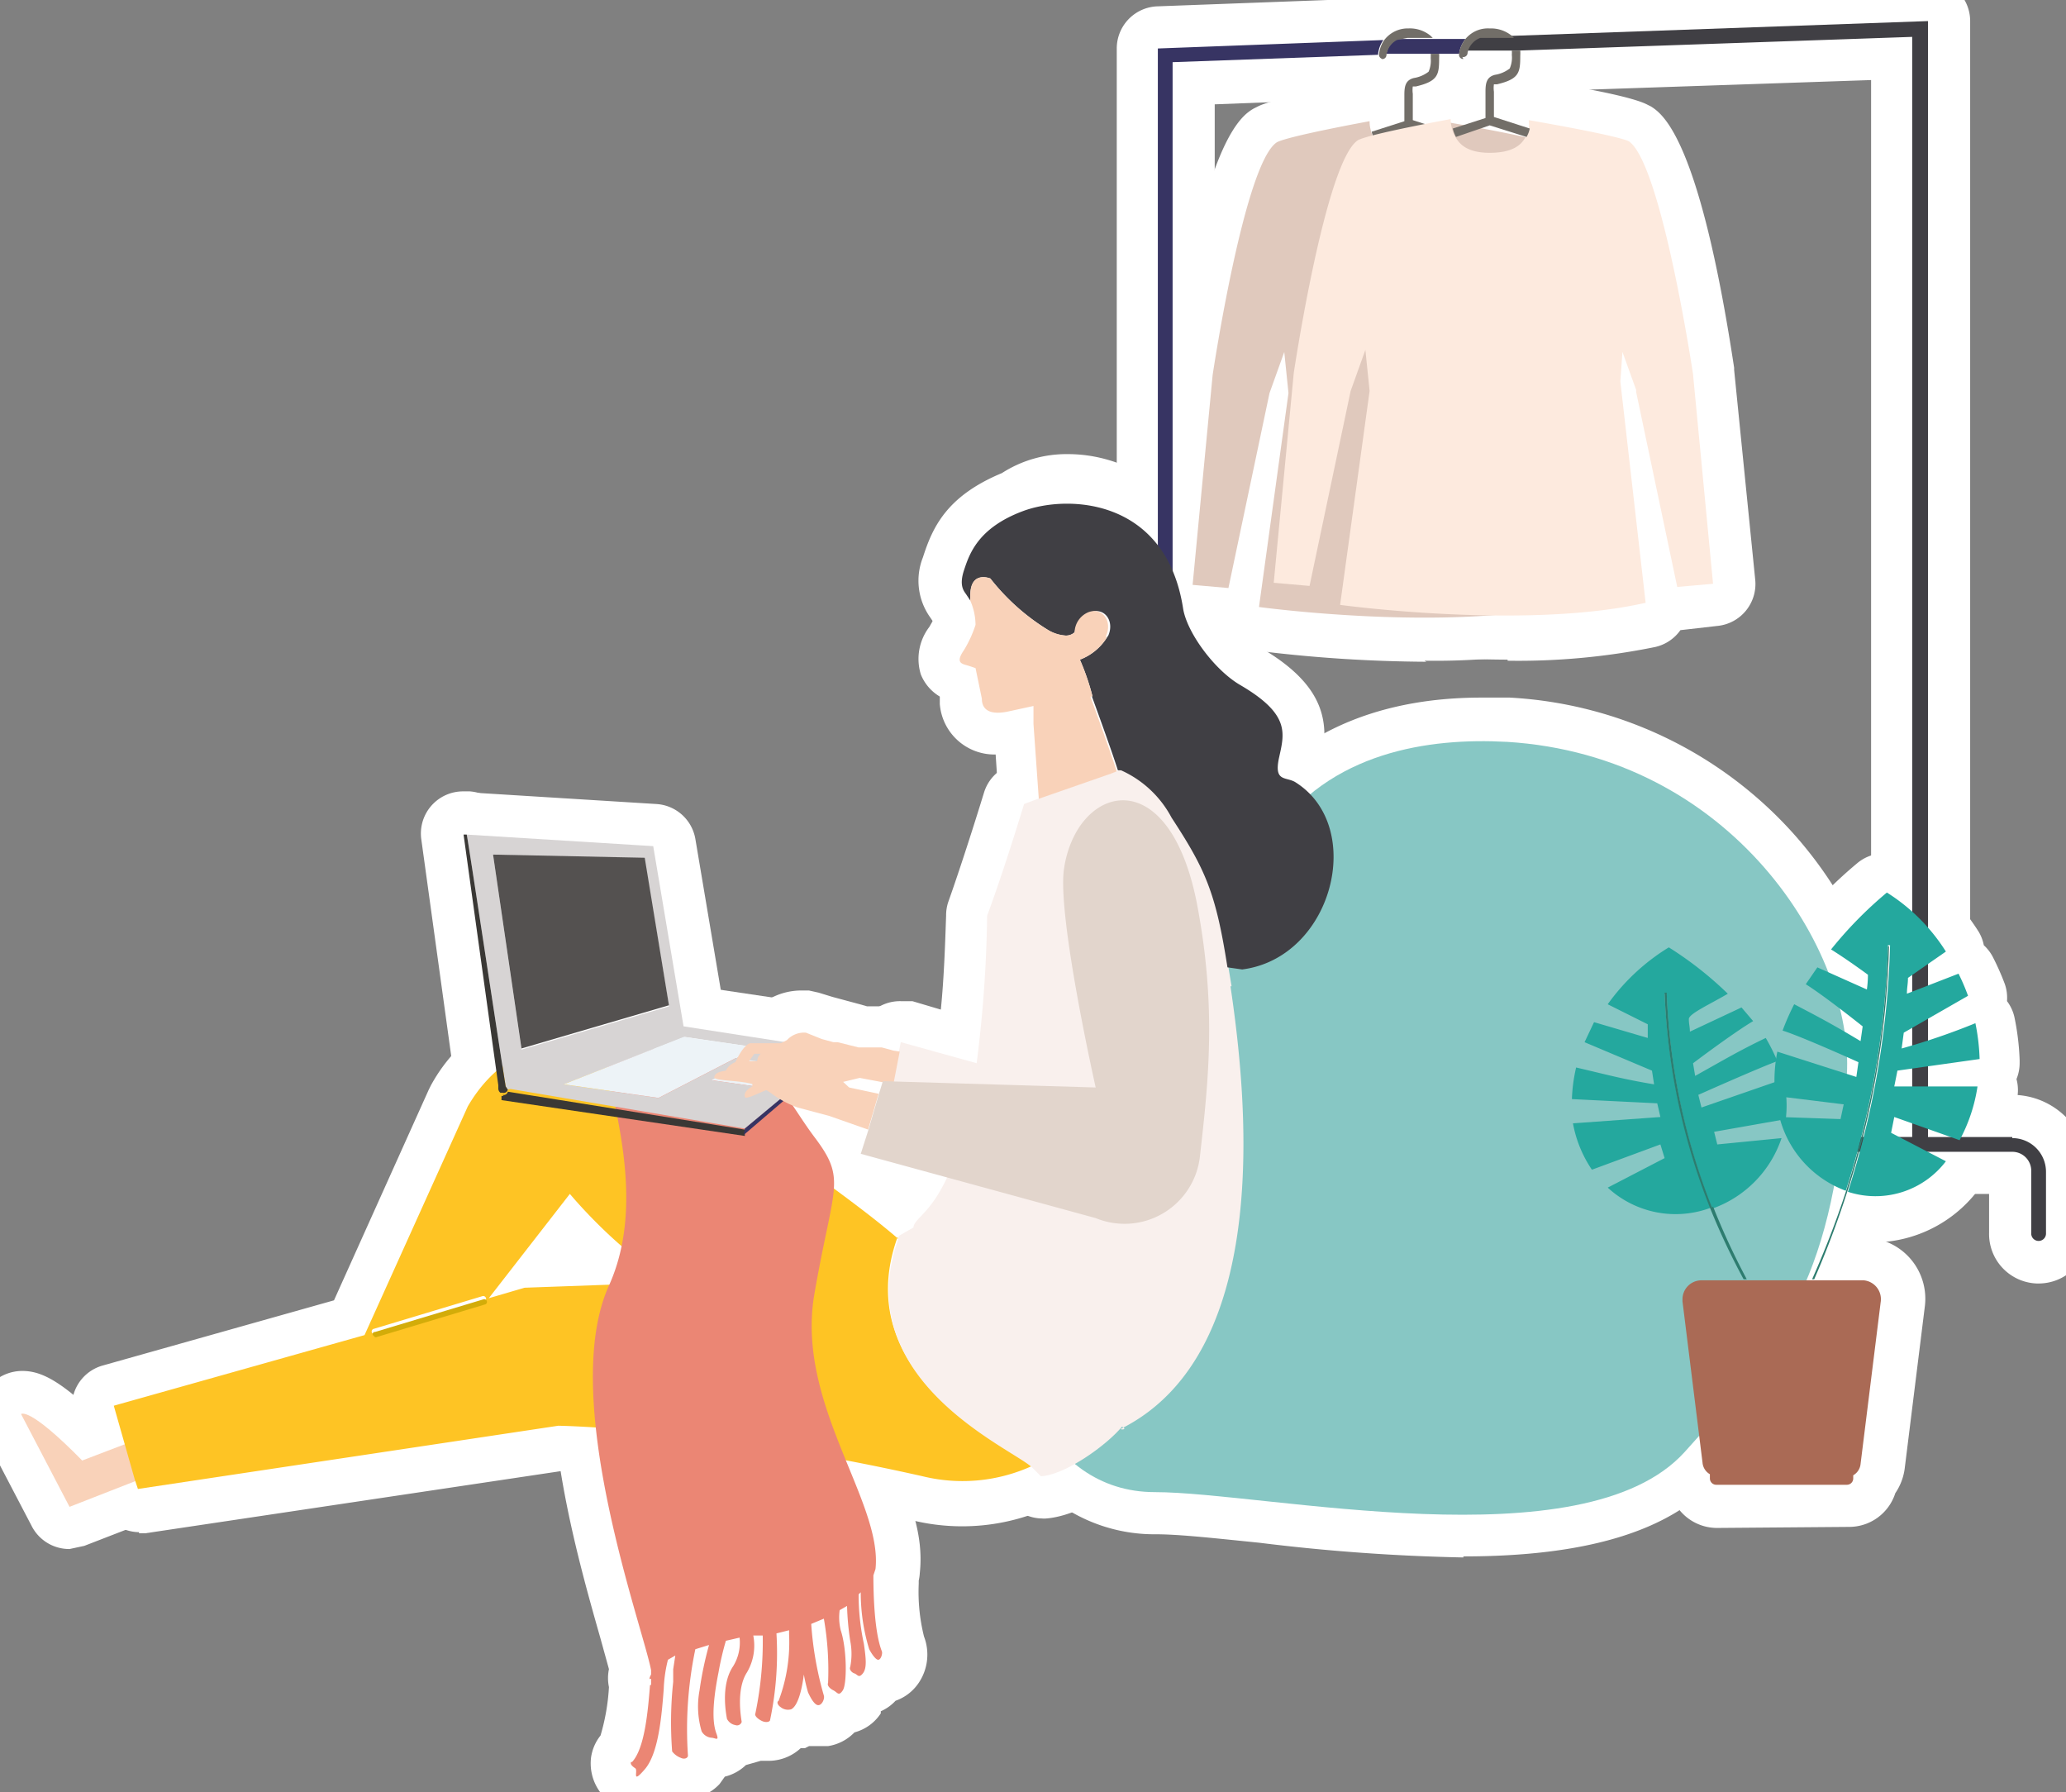
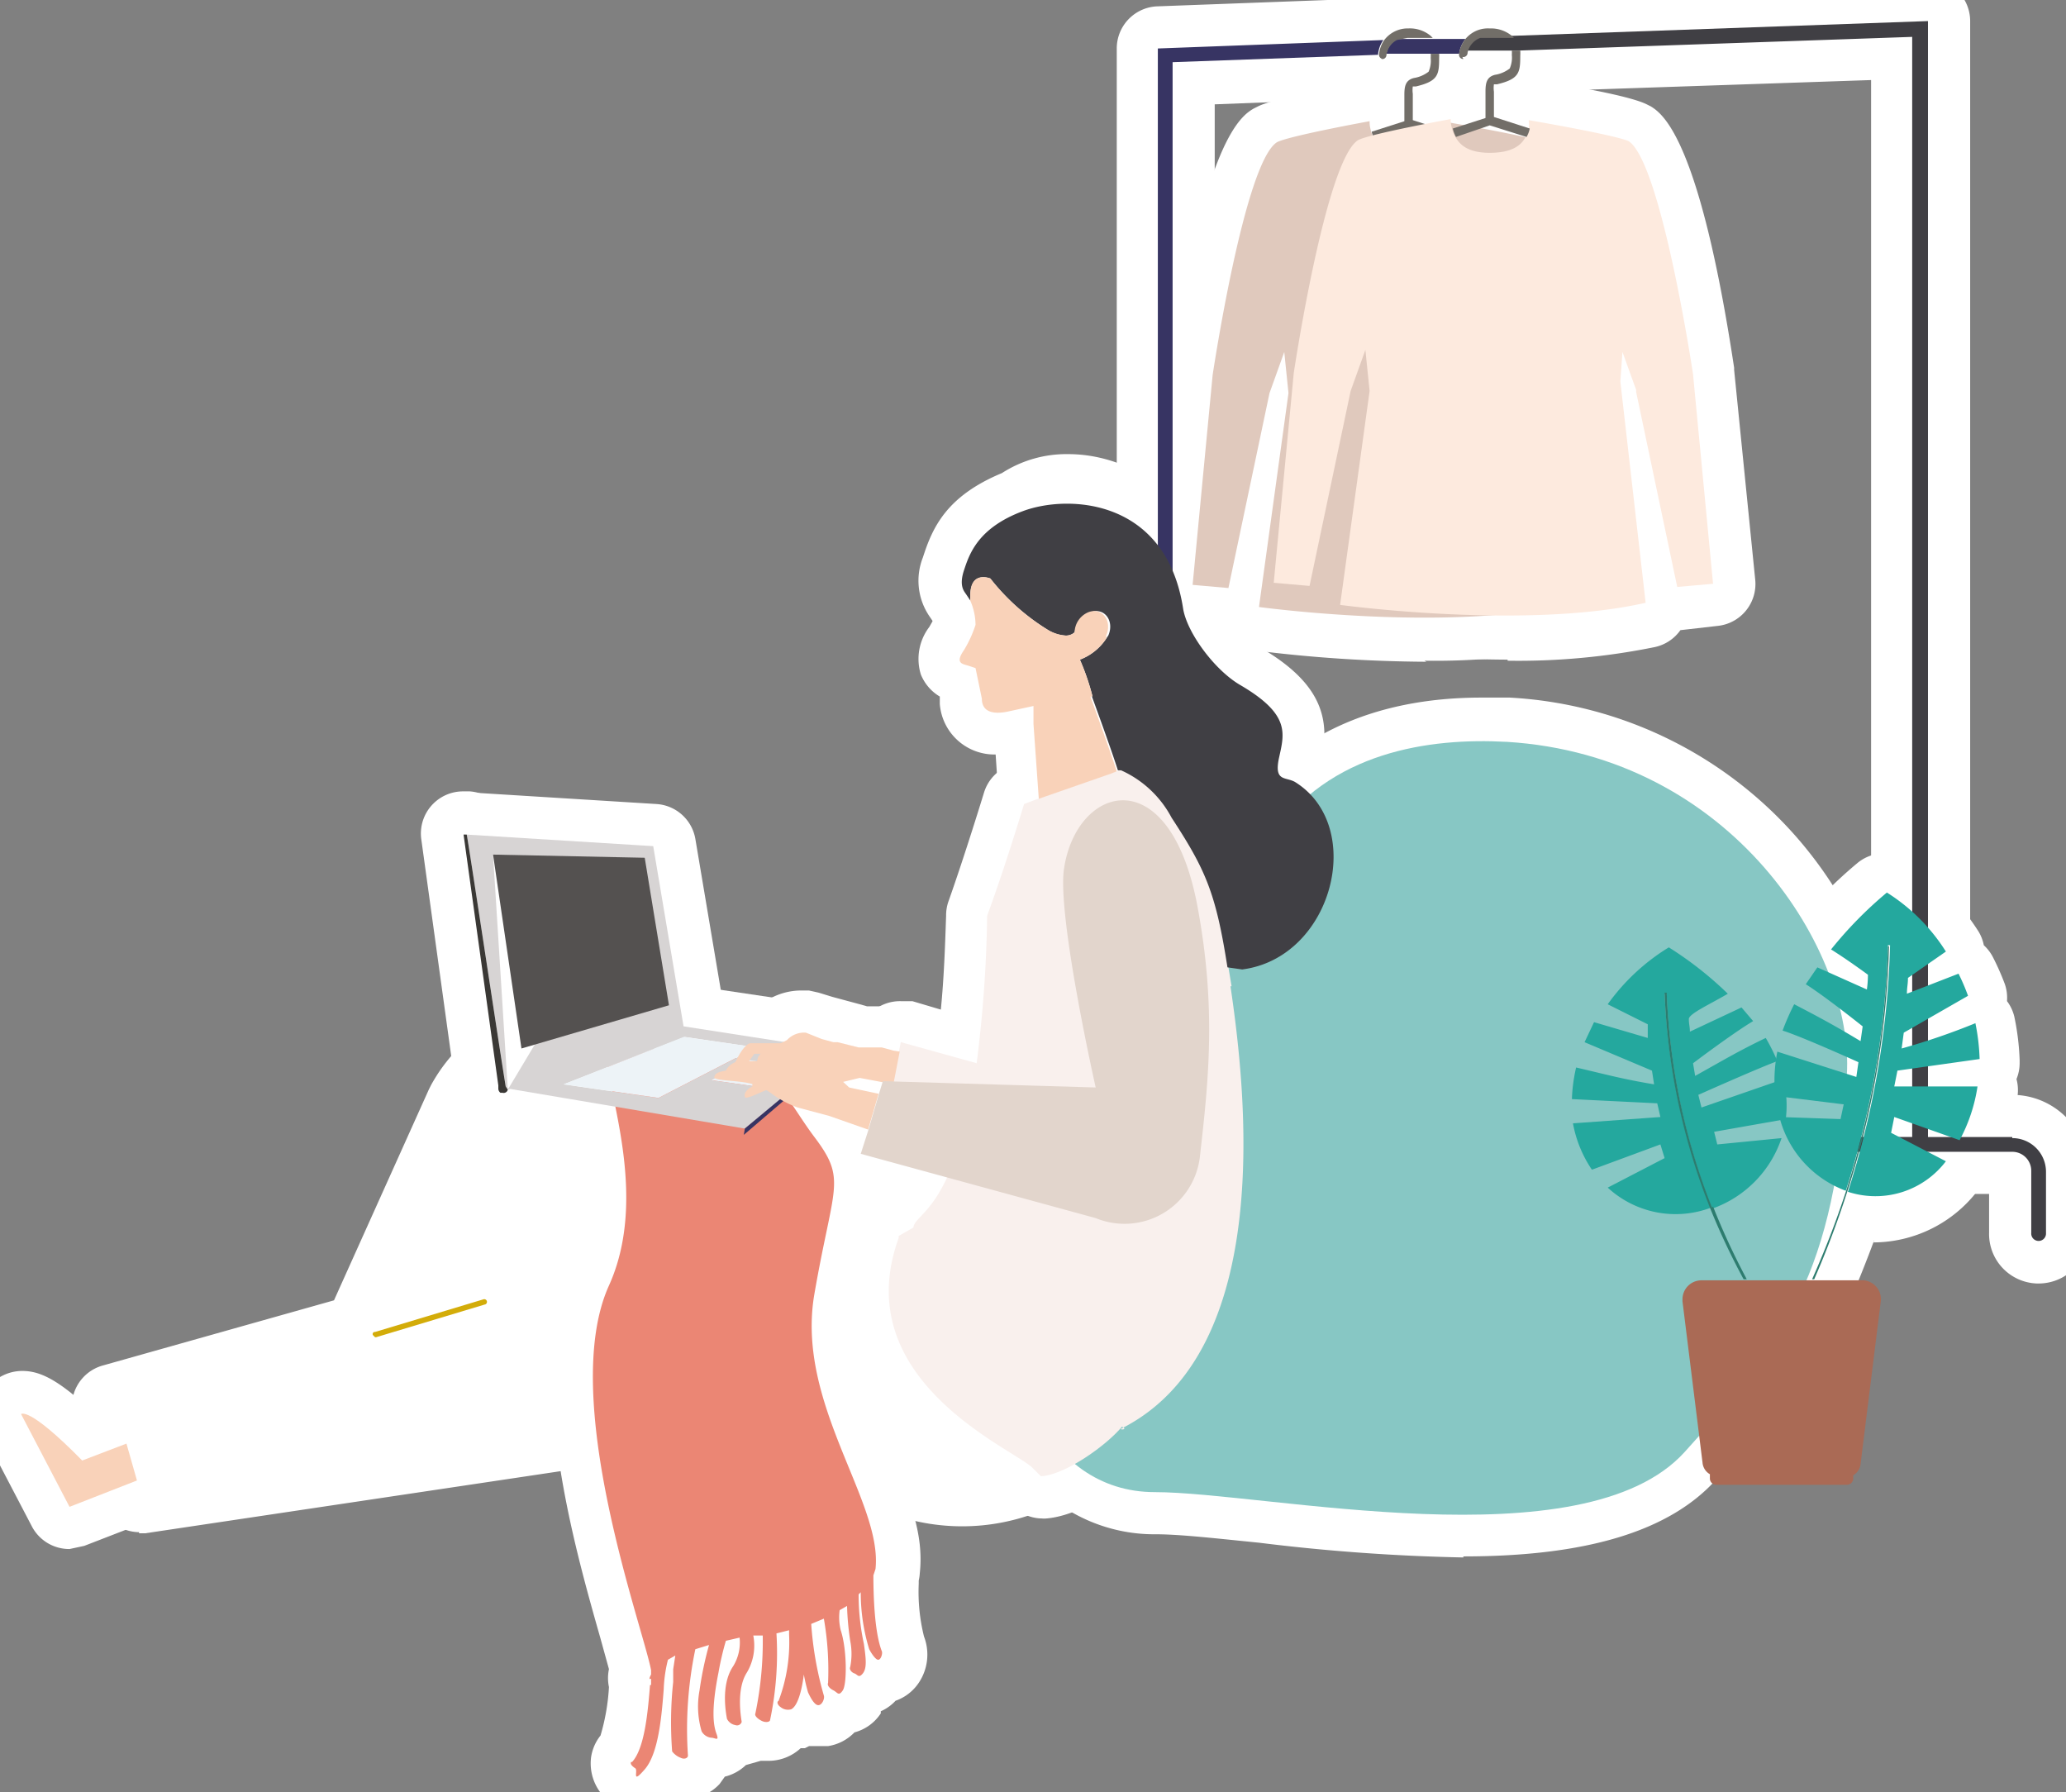
<svg xmlns="http://www.w3.org/2000/svg" width="216.583" height="187.834" viewBox="0 0 216.583 187.834">
  <rect x="0" y="0" width="216.583" height="187.834" fill="#808080" stroke="none" />
  <defs>
    <clipPath id="clip-path">
      <rect id="長方形_4283" data-name="長方形 4283" width="216.583" height="187.834" fill="none" />
    </clipPath>
  </defs>
  <g id="アートワーク_11" data-name="アートワーク 11" transform="translate(98.05 85.035)">
    <g id="グループ_10790" data-name="グループ 10790" transform="translate(-98.05 -85.035)" clip-path="url(#clip-path)">
      <path id="パス_15800" data-name="パス 15800" d="M101.581,124.824a5.191,5.191,0,0,1-5.08-4.86v-6.737a7.731,7.731,0,0,1,7.4-7.952h3.092V5.1A4.418,4.418,0,0,1,111.3.684L135.046-.2a4.418,4.418,0,0,1,3.645,6.848,4.418,4.418,0,0,1-4.2,3.645l-17.229.663v94.32h3.2a7.731,7.731,0,0,1,7.4,7.952v6.848a5.08,5.08,0,0,1-4.749,4.749h-.442a5.191,5.191,0,0,1-5.08-4.749q0-.166,0-.331v-4.2H106.772v4.418a5.08,5.08,0,0,1-4.86,4.86h-.221" transform="translate(10.079 -0.021)" fill="#fff" />
      <path id="パス_15801" data-name="パス 15801" d="M199.354,134.731a5.191,5.191,0,0,1-4.97-5.3v-4.086H180.8v4.086a5.191,5.191,0,1,1-10.382,0v-6.516a7.952,7.952,0,0,1,7.952-7.952h3.645V8.6l-42.3,1.436a4.418,4.418,0,0,1-4.307-5.191,6.516,6.516,0,0,1,3.976-4.86l1.436-.331L187.978-2A4.418,4.418,0,0,1,192.4,2.418V114.962h4.418a7.952,7.952,0,0,1,7.952,7.952v6.848a5.191,5.191,0,0,1-5.191,4.97h-.221" transform="translate(14.136 -0.209)" fill="#fff" />
      <path id="パス_15802" data-name="パス 15802" d="M132.023,10.2a4.418,4.418,0,0,1-4.418-5.08,6.516,6.516,0,0,1,3.534-4.86,4.418,4.418,0,0,1,1.767-.442L140.2-.4a4.418,4.418,0,0,1,3.645,6.848,4.418,4.418,0,0,1-4.086,3.534l-7.731.221" transform="translate(13.323 -0.042)" fill="#fff" />
      <path id="パス_15803" data-name="パス 15803" d="M138.357,18.871l-1.325-.221-2.54-.773-2.209.773-1.436.221a4.418,4.418,0,0,1-3.866-2.319,7.731,7.731,0,0,1-.773-2.1,4.418,4.418,0,0,1,2.982-5.08h.442A5.522,5.522,0,0,1,132.5,4.4a4.418,4.418,0,0,1,4.086-3.2h1.1a4.418,4.418,0,0,1,4.418,3.976q.022.442,0,.884a8.173,8.173,0,0,1-.884,4.086,4.418,4.418,0,0,1,1.878,4.307,7.178,7.178,0,0,1-.773,2.209,4.418,4.418,0,0,1-3.976,2.43" transform="translate(13.174 0.125)" fill="#fff" />
      <path id="パス_15804" data-name="パス 15804" d="M131.67,10.739h-.552a4.86,4.86,0,0,1-4.418-4.86V5.327a7.621,7.621,0,0,1,1.436-3.645A7.621,7.621,0,0,1,134.1-1.3h.331a7.842,7.842,0,0,1,5.08,1.878l.221.221.663.663a4.418,4.418,0,0,1-3.2,7.179h-1.436a4.86,4.86,0,0,1-4.086,2.1" transform="translate(13.234 -0.136)" fill="#fff" />
      <path id="パス_15805" data-name="パス 15805" d="M138.139,68.555a148.765,148.765,0,0,1-18.223-1.215,4.418,4.418,0,0,1-2.872-1.657l-.221-.331-3.645-.331a4.418,4.418,0,0,1-3.976-4.86l2.1-21.979v-.221c3.534-24.077,7.4-26.617,8.725-27.39l.442-.221c.442-.221,1.878-.884,10.934-2.54h.773a4.418,4.418,0,0,1,4.086,2.651A4.418,4.418,0,0,1,140.348,7.7h.663c6.406.994,10.382,1.878,11.707,2.54l.442.221c1.215.773,5.08,3.313,8.725,27.39v.221l2.1,21.979a4.418,4.418,0,0,1-3.976,4.86l-3.755.331h-.221a4.418,4.418,0,0,1-2.651,1.767,71.679,71.679,0,0,1-15.462,1.436" transform="translate(11.404 0.804)" fill="#fff" />
      <path id="パス_15806" data-name="パス 15806" d="M145.839,68.345a148.767,148.767,0,0,1-18.223-1.215,4.418,4.418,0,0,1-2.872-1.657l-.221-.331-3.645-.331a4.418,4.418,0,0,1-3.976-4.86L119,37.972v-.221c3.534-24.077,7.4-26.617,8.725-27.39l.442-.221c.442-.221,1.878-.884,10.934-2.54h.773a4.418,4.418,0,0,1,4.086,2.651A4.418,4.418,0,0,1,148.048,7.6h.663c6.406.994,10.382,1.878,11.707,2.54l.442.221c1.215.773,5.08,3.313,8.725,27.39v.221l2.209,21.979a4.418,4.418,0,0,1-3.976,4.86l-3.866.442A4.418,4.418,0,0,1,161.3,67.02a71.789,71.789,0,0,1-15.462,1.436" transform="translate(12.208 0.794)" fill="#fff" />
      <path id="パス_15807" data-name="パス 15807" d="M146.057,18.692l-1.325-.221-2.54-.773-2.209.773-1.436.221a4.418,4.418,0,0,1-3.866-2.319,7.621,7.621,0,0,1-.773-2.1,4.418,4.418,0,0,1,2.982-5.08h.442a5.522,5.522,0,0,1,2.872-4.97A4.418,4.418,0,0,1,144.18.8h1.1A4.418,4.418,0,0,1,149.7,4.666a8.842,8.842,0,0,1,.11.994,8.063,8.063,0,0,1-.884,4.086,4.418,4.418,0,0,1,1.878,4.307,7.179,7.179,0,0,1-.773,2.209,4.418,4.418,0,0,1-3.976,2.43" transform="translate(13.978 0.084)" fill="#fff" />
-       <path id="パス_15808" data-name="パス 15808" d="M139.361,10.528h-.552A4.86,4.86,0,0,1,134.5,5.337V5.116A7.51,7.51,0,0,1,141.9-1.4h.331A7.842,7.842,0,0,1,147.2.257h.221l.552.552a4.418,4.418,0,0,1-3.2,7.289h-1.325a4.86,4.86,0,0,1-4.086,2.209" transform="translate(14.048 -0.146)" fill="#fff" />
      <path id="パス_15809" data-name="パス 15809" d="M143.811,156.323a206.2,206.2,0,0,1-21.426-1.546c-4.418-.442-8.283-.884-10.824-.884a17.34,17.34,0,0,1-13.7-6.516c-5.08-6.185-7.179-16.235-5.3-26.176s8.173-14.468,13.143-17.34c2.319-1.325,4.2-2.43,5.522-4.2a24.967,24.967,0,0,0,3.313-8.063,37.551,37.551,0,0,1,5.522-13.364C125.366,70.4,134.2,66.2,145.688,66.2h2.982A43.074,43.074,0,0,1,178.6,80.668c6.627,7.51,10.382,17.119,9.94,25.182-1.436,22.641-7.51,30.483-18.223,42.3-4.86,5.412-13.585,8.063-26.507,8.063Z" transform="translate(9.598 6.915)" fill="#fff" />
      <path id="パス_15810" data-name="パス 15810" d="M160.352,122.809a14.8,14.8,0,0,1-10.161-3.976,4.418,4.418,0,0,1-.994-1.436,4.418,4.418,0,0,1-1.215-1.215,17.008,17.008,0,0,1-2.651-6.627,4.418,4.418,0,0,1,0-1.767,4.418,4.418,0,0,1-.331-1.546s0-.221,0-.331a21.647,21.647,0,0,1,.663-4.2,4.418,4.418,0,0,1,.663-1.546,4.418,4.418,0,0,1,.331-1.657,23.969,23.969,0,0,1,1.215-2.54,4.418,4.418,0,0,1,.994-1.215,4.418,4.418,0,0,1,.663-1.325,26.286,26.286,0,0,1,7.731-7.068,4.418,4.418,0,0,1,4.639,0,41.859,41.859,0,0,1,6.848,5.522l.773.994.994.773,1.436,1.767a4.418,4.418,0,0,1,.663,1.215l.884.994a24.082,24.082,0,0,1,1.546,2.872v.221a4.418,4.418,0,0,1,.331,1.215,4.417,4.417,0,0,1,.552,1.325,16.016,16.016,0,0,1,.331,5.633,4.418,4.418,0,0,1-.331,1.325,4.417,4.417,0,0,1-.221,1.546,16.125,16.125,0,0,1-10.051,10.051h-.11a14.8,14.8,0,0,1-5.3.994" transform="translate(15.146 8.952)" fill="#fff" />
      <path id="パス_15811" data-name="パス 15811" d="M179.322,121.536a13.7,13.7,0,0,1-4.2-.663h-.442a15.573,15.573,0,0,1-9.719-10.713,4.418,4.418,0,0,1-.11-1.436,4.418,4.418,0,0,1-.442-1.436,19.881,19.881,0,0,1,.221-5.964,4.418,4.418,0,0,1,.552-1.325,4.417,4.417,0,0,1,.221-1.325v-.331a29.372,29.372,0,0,1,1.325-3.2,4.418,4.418,0,0,1,.884-1.1,4.417,4.417,0,0,1,.552-1.325l1.325-1.988.884-.994a4.418,4.418,0,0,1,.663-1.1A46.5,46.5,0,0,1,177.555,82a4.418,4.418,0,0,1,5.191-.331,24.408,24.408,0,0,1,7.51,7.51,4.418,4.418,0,0,1,.552,1.436,4.418,4.418,0,0,1,.994,1.325,26.292,26.292,0,0,1,1.215,2.761,4.418,4.418,0,0,1,.221,1.767,4.418,4.418,0,0,1,.773,1.657,26.507,26.507,0,0,1,.552,4.528v.331a4.418,4.418,0,0,1-.331,1.657,4.418,4.418,0,0,1,.11,1.767,21.426,21.426,0,0,1-2.319,7.179,4.418,4.418,0,0,1-1.1,1.325,4.418,4.418,0,0,1-.773,1.436,13.806,13.806,0,0,1-10.934,5.412" transform="translate(17.16 8.458)" fill="#fff" />
      <path id="パス_15812" data-name="パス 15812" d="M172.321,129.636a4.418,4.418,0,0,1-4.086-6.185,92.89,92.89,0,0,0,3.313-8.725,87.473,87.473,0,0,0,4.2-24.408,4.528,4.528,0,0,1,4.307-4.418h.663a4.528,4.528,0,0,1,4.086,4.639,96.639,96.639,0,0,1-4.639,27.059c-1.1,3.2-2.319,6.406-3.645,9.5a4.418,4.418,0,0,1-4.086,2.651Z" transform="translate(17.534 8.972)" fill="#fff" />
      <path id="パス_15813" data-name="パス 15813" d="M166.7,129.187a4.418,4.418,0,0,1-3.866-2.319,78.97,78.97,0,0,1-3.755-7.952A72.453,72.453,0,0,1,154,94.839c0-.11,0-.11,0-.221a4.528,4.528,0,0,1,4.086-4.418h.442a4.528,4.528,0,0,1,4.528,4.418,63.4,63.4,0,0,0,4.418,20.985,69.7,69.7,0,0,0,3.313,7.179,4.418,4.418,0,0,1-3.866,6.516Z" transform="translate(16.086 9.422)" fill="#fff" />
-       <path id="パス_15814" data-name="パス 15814" d="M163.758,147.872a5.08,5.08,0,0,1-4.86-3.534,5.964,5.964,0,0,1-.994-2.651l-2.1-16.9a6.406,6.406,0,0,1,6.406-7.289h17.782a6.406,6.406,0,0,1,5.522,7.179l-2.1,16.9a5.964,5.964,0,0,1-.994,2.651,5.081,5.081,0,0,1-4.86,3.534Z" transform="translate(16.268 12.273)" fill="#fff" />
      <path id="パス_15815" data-name="パス 15815" d="M7.5,148.765a4.418,4.418,0,0,1-3.976-2.43l-5.08-9.719a4.418,4.418,0,0,1,.663-4.97A4.639,4.639,0,0,1,2.532,130.1c1.767,0,3.645.773,7.289,4.2l1.878-.663,1.546-.331a4.418,4.418,0,0,1,4.2,3.2l1.1,3.866a4.418,4.418,0,0,1-2.651,5.412l-6.848,2.651-1.546.331" transform="translate(-0.213 13.589)" fill="#fff" />
      <path id="パス_15816" data-name="パス 15816" d="M13.866,150.685a4.418,4.418,0,0,1-4.2-3.2l-2.651-8.725A4.418,4.418,0,0,1,10,133.235l24.3-6.848,9.94-22.089.221-.442A17.34,17.34,0,0,1,59.7,94.8,19.328,19.328,0,0,1,70.3,98c8.946,5.964,20.764,14.027,26.065,18.665a4.418,4.418,0,0,1,1.215,4.86c-2.651,7.4,2.1,12.259,10.161,17.229a16.9,16.9,0,0,1,2.872,2.1,4.418,4.418,0,0,1-1.215,7.179,21.979,21.979,0,0,1-14.358,1.436,202.778,202.778,0,0,0-36.889-5.191L14.528,150.8h-.663" transform="translate(0.713 9.902)" fill="#fff" />
      <path id="パス_15817" data-name="パス 15817" d="M36.177,132.124a4.639,4.639,0,0,1-1.325-9.167l11.376-3.534,1.325-.221a4.639,4.639,0,0,1,1.325,9.167L37.612,131.9l-1.325.221h-.11" transform="translate(3.252 12.449)" fill="#fff" />
      <path id="パス_15818" data-name="パス 15818" d="M100.86,151.934a4.418,4.418,0,0,1-3.092-1.325l-.773-.773-1.436-.994c-5.3-3.313-19.328-12.039-13.806-27.611a4.418,4.418,0,0,1,2.1-2.651l.442-.221.884-1.1.884-1.1-3.866-2.319a4.418,4.418,0,0,1-1.988-4.528l1.436-8.063a4.418,4.418,0,0,1,4.418-3.534h1.215l2.982.884c.331-3.313.442-6.627.552-9.83a4.418,4.418,0,0,1,.221-1.436c1.767-4.97,3.755-11.486,3.755-11.486a4.418,4.418,0,0,1,2.761-2.872l10.271-3.645,1.546-.221a4.418,4.418,0,0,1,1.767.331,15.573,15.573,0,0,1,7.289,6.737c3.755,5.743,5.08,8.836,6.516,17.229l.331,2.1c2.651,18.113,2.651,41.307-12.48,50.253a4.528,4.528,0,0,1-1.546.994c-2.43,2.209-6.627,4.97-10.051,5.191h-.221" transform="translate(8.37 7.218)" fill="#fff" />
      <path id="パス_15819" data-name="パス 15819" d="M121.109,101.526a9.829,9.829,0,0,1-2.54-.331,4.418,4.418,0,0,1-3.2-3.534c-1.215-7.179-1.988-9.057-5.191-14.027l-.221-.331a6.737,6.737,0,0,0-2.319-2.54l-1.325-.442a4.418,4.418,0,0,1-2.209-2.54l-2.761-7.289a4.418,4.418,0,0,1-.442-1.436,20.537,20.537,0,0,0-.773-2.319l-.331-.663L98.247,65.3a26.948,26.948,0,0,1-3.866-2.872,4.418,4.418,0,0,1-5.3-1.215l-.663-.994a6.627,6.627,0,0,1-.773-6.3c.994-3.092,2.43-6.406,8.283-8.836a12.48,12.48,0,0,1,6.958-1.988c6.737,0,14.689,4.86,16.346,15.462a10.492,10.492,0,0,0,3.866,4.86c5.854,3.424,7.068,6.848,6.516,10.713,4.418,3.092,6.406,8.836,5.08,14.8s-6.627,11.818-13.033,12.591h-.773" transform="translate(9.106 4.502)" fill="#fff" />
      <path id="パス_15820" data-name="パス 15820" d="M100.014,82.829A4.418,4.418,0,0,1,95.6,78.743l-.331-4.97a5.743,5.743,0,0,1-5.854-5.3V67.7a4.749,4.749,0,0,1-1.988-2.319,5.522,5.522,0,0,1,.884-4.97l.442-.773v-.221l-.221-.552A6.3,6.3,0,0,1,88.2,57.1h0a5.854,5.854,0,0,1,5.854-6.3,6.627,6.627,0,0,1,2.319.442,4.418,4.418,0,0,1,1.878,1.325,18.334,18.334,0,0,0,3.534,3.424,6.185,6.185,0,0,1,1.767-1.215,6.075,6.075,0,0,1,2.43-.552,5.743,5.743,0,0,1,4.86,2.54,6.406,6.406,0,0,1,.442,6.074v.331l-.442.663h-.11l-1.215,1.546.221.884c.442,1.1,1.988,5.522,2.761,7.731a4.418,4.418,0,0,1-2.651,5.522l-8.063,2.872-1.436.221" transform="translate(9.106 5.306)" fill="#fff" />
      <path id="パス_15821" data-name="パス 15821" d="M62.006,180.174a5.743,5.743,0,0,1-2.872-.773,5.08,5.08,0,0,1-2.651-5.08A4.749,4.749,0,0,1,57.478,172a22.2,22.2,0,0,0,.884-5.08,4.528,4.528,0,0,1,0-1.878l-.884-3.2c-2.761-9.719-7.952-27.832-2.982-38.766,2.872-6.406,1.215-13.364.221-17.892s-1.436-6.185.331-8.5A5.08,5.08,0,0,1,59.134,94.8h.994a39.87,39.87,0,0,1,7.4,1.988l2.982-.331c6.3,0,9.388,4.528,11.6,7.952l1.546,2.209c3.755,4.86,3.313,7.51,2.1,13.474-.331,1.657-.773,3.755-1.215,6.406-.884,5.412,1.215,10.713,3.313,15.794s3.534,8.615,3.092,12.7a4.528,4.528,0,0,1-.11.773v.331a19.328,19.328,0,0,0,.552,5.522,5.3,5.3,0,0,1-.552,4.86,4.86,4.86,0,0,1-2.43,1.878,4.638,4.638,0,0,1-1.546,1.1v.221A4.749,4.749,0,0,1,84.1,171.67a4.86,4.86,0,0,1-2.761,1.436H79.346l-.442.221h-.442a4.97,4.97,0,0,1-3.424,1.325h-.773l-1.546.442a4.86,4.86,0,0,1-2.209,1.215l-.552.773a4.86,4.86,0,0,1-3.645,1.546H65.54a4.86,4.86,0,0,1-3.424,1.325" transform="translate(5.476 9.902)" fill="#fff" />
      <path id="パス_15822" data-name="パス 15822" d="M49.015,110.763a4.86,4.86,0,0,1-4.528-4.086l-.221-1.546c-2.872-18.886-3.645-23.746-3.755-24.519A4.418,4.418,0,0,1,44.818,75.2h.221l19.549,1.215a4.418,4.418,0,0,1,4.086,3.645l3.2,19a4.418,4.418,0,0,1-2.872,4.86l-18.444,6.516-1.436.221m5.08-14.247,6.848-1.988-1.325-7.731-6.958-.331Z" transform="translate(4.22 7.855)" fill="#fff" />
      <path id="パス_15823" data-name="パス 15823" d="M73.469,112.938h-.663l-24.85-3.976a4.528,4.528,0,0,1-.773-8.725l18.444-6.516,1.436-.221h.663l16.346,2.43a4.418,4.418,0,0,1,2.209,7.731l-9.94,8.173a4.418,4.418,0,0,1-2.761.994" transform="translate(4.615 9.766)" fill="#fff" />
      <path id="パス_15824" data-name="パス 15824" d="M73.431,112.985h-.663L47.256,109.23a4.418,4.418,0,0,1-3.755-4.086v-.663a4.418,4.418,0,0,1,2.209-4.086l.663-.331a4.418,4.418,0,0,1,2.319-.663h.663l24.85,3.976a4.418,4.418,0,0,1,3.755,4.639v.663a4.418,4.418,0,0,1-4.418,4.086" transform="translate(4.543 10.383)" fill="#fff" />
      <path id="パス_15825" data-name="パス 15825" d="M48.178,111.326a4.86,4.86,0,0,1-2.43-.773,4.97,4.97,0,0,1-2.209-4.418V105.8L40,80.181a4.418,4.418,0,0,1,4.418-5.08h.663a4.418,4.418,0,0,1,3.866,2.982c.221.552.221.663,3.976,25.513v.663l.221.663a4.86,4.86,0,0,1,.11,1.546,5.412,5.412,0,0,1-.11.773,4.86,4.86,0,0,1-4.749,3.866h-.331" transform="translate(4.173 7.844)" fill="#fff" />
      <path id="パス_15826" data-name="パス 15826" d="M71.019,113.37a4.418,4.418,0,0,1-4.418-4.749v-.663a4.418,4.418,0,0,1,1.546-3.092l9.94-8.173a4.418,4.418,0,0,1,7.179,3.755v.442a4.418,4.418,0,0,1-1.546,3.092l-9.94,8.5a4.418,4.418,0,0,1-2.872,1.1" transform="translate(6.955 9.998)" fill="#fff" />
      <path id="パス_15827" data-name="パス 15827" d="M50.2,106.258a4.418,4.418,0,0,1-4.418-3.755L42.8,82.181a4.418,4.418,0,0,1,4.418-5.08l16.015.331a4.418,4.418,0,0,1,4.307,3.755l2.54,15.462a4.418,4.418,0,0,1-3.092,4.97L51.53,106.147l-1.215.221" transform="translate(4.466 8.053)" fill="#fff" />
      <path id="パス_15828" data-name="パス 15828" d="M63.865,109.641H63.2l-9.94-1.436a4.418,4.418,0,0,1-.994-8.5l12.591-4.97,1.657-.331h.552l7.621.994a4.418,4.418,0,0,1,1.436,8.283l-10.271,5.3a4.418,4.418,0,0,1-1.988.442" transform="translate(5.163 9.86)" fill="#fff" />
      <path id="パス_15829" data-name="パス 15829" d="M72.552,108.176H71.89l-4.639-.663a4.418,4.418,0,0,1-1.325-8.283L69.9,97.242A4.418,4.418,0,0,1,71.89,96.8h.663l3.645.552a4.418,4.418,0,0,1,1.988,7.952L75.2,107.513a4.418,4.418,0,0,1-2.651.884" transform="translate(6.637 10.111)" fill="#fff" />
      <path id="パス_15830" data-name="パス 15830" d="M71.344,109.794a4.639,4.639,0,0,1-4.639-3.866,5.191,5.191,0,0,1,1.215-4.2,10.492,10.492,0,0,1,.221-1.546,5.522,5.522,0,0,1,1.436-2.761l.773-.663L73,95.326A6.848,6.848,0,0,1,77.308,94h.552l.994.221,1.436.442,2.872.773.773.221h1.546a7.179,7.179,0,0,1,3.2.884l.552.331a4.418,4.418,0,0,1,2.209,4.639l-.663,3.424a4.418,4.418,0,0,1-4.307,3.645h-.663l-2.651-.552-2.319.552h-5.08l-.884.442a7.842,7.842,0,0,1-3.424.994" transform="translate(6.961 9.818)" fill="#fff" />
      <path id="パス_15831" data-name="パス 15831" d="M84.345,112.892l-1.546-.221-3.866-1.436-3.2-.884h-.442a15.131,15.131,0,0,1-3.534-1.988h-.11l-.663-.331h-1.1c-1.657,0-3.866-.11-5.3-2.209a4.639,4.639,0,0,1-.552-4.086,5.191,5.191,0,0,1,3.092-3.424A6.406,6.406,0,0,1,71.092,95h5.08a6.958,6.958,0,0,1,3.755,1.1l.773.663,3.645,3.424,2.1.552a4.418,4.418,0,0,1,3.092,5.522l-1.1,3.755a4.418,4.418,0,0,1-4.2,3.092" transform="translate(6.662 9.923)" fill="#fff" />
      <path id="パス_15832" data-name="パス 15832" d="M109.836,125.014a12.259,12.259,0,0,1-4.418-.773L81.01,117.614a4.418,4.418,0,0,1-3.092-5.522l2.319-7.621a4.418,4.418,0,0,1,4.2-3.092l16.788.552c-1.215-6.3-2.761-15.131-2.209-19C100.006,76.528,104.314,72,109.5,72c2.761,0,9.5,1.436,12.039,14.358s1.325,19.77.442,27.722h0a12.607,12.607,0,0,1-12.37,11.045" transform="translate(8.12 7.521)" fill="#fff" />
      <path id="パス_15833" data-name="パス 15833" d="M110.893,4.684V109.275H103.6a3.313,3.313,0,0,0-3.2,3.534v6.516a.773.773,0,0,0,1.436,0v-6.516a1.878,1.878,0,0,1,1.767-2.1h16.235a1.878,1.878,0,0,1,1.767,2.1v6.516a.773.773,0,0,0,1.436,0v-6.516a3.313,3.313,0,0,0-3.2-3.534h-7.4V6.119l21.537-.773h0a3.093,3.093,0,0,1,.552-1.546Z" transform="translate(10.486 0.397)" fill="#373463" />
      <path id="パス_15834" data-name="パス 15834" d="M196.411,118.962h-8.836V2L144.06,3.546h-3.534A2.1,2.1,0,0,0,139.2,5.092h5.412l41.307-1.436v115.3h-8.063a3.534,3.534,0,0,0-3.534,3.534v6.516a.773.773,0,1,0,1.546,0V122.5a1.988,1.988,0,0,1,1.988-1.988h18.555A1.988,1.988,0,0,1,198.4,122.5v6.516a.775.775,0,1,0,1.546.11h0v-6.516a3.534,3.534,0,0,0-3.534-3.534" transform="translate(14.54 0.209)" fill="#403f44" />
      <path id="パス_15835" data-name="パス 15835" d="M134.913,3.7H132.7a2.1,2.1,0,0,0-1.1,1.546h7.621a3.092,3.092,0,0,1,.663-1.546h-4.97Z" transform="translate(13.746 0.386)" fill="#373463" />
      <path id="パス_15836" data-name="パス 15836" d="M134.507,9.3a2.651,2.651,0,0,1,0-.773h.331c2.319-.552,2.43-1.215,2.43-2.982q.011-.221,0-.442h-.884a3.311,3.311,0,0,1,0,.442,2.872,2.872,0,0,1-.221,1.436,3.4,3.4,0,0,1-1.546.663c-.884.221-.994.884-.994,1.767v2.761l-3.424,1.1a3.2,3.2,0,0,0,.331.884l3.534-1.215,3.866,1.215a2.762,2.762,0,0,0,.331-.884l-3.755-1.215Z" transform="translate(13.6 0.533)" fill="#726e68" />
      <path id="パス_15837" data-name="パス 15837" d="M131.121,5.9a.442.442,0,0,0,.552-.442h0a2.1,2.1,0,0,1,1.1-1.546l1.1-.221h2.651l-.221-.221a3.424,3.424,0,0,0-2.319-.773,3.092,3.092,0,0,0-2.54,1.215,3.093,3.093,0,0,0-.552,1.546h0a.442.442,0,0,0,.442.442" transform="translate(13.673 0.282)" fill="#726e68" />
      <path id="パス_15838" data-name="パス 15838" d="M151.193,40.105,155.5,60.538l3.755-.331-2.1-21.979s-3.313-22.089-6.737-24.408c-1.436-.663-10.492-2.209-10.492-2.209a2.873,2.873,0,0,1,0,.884,2.761,2.761,0,0,1-.331.884c-.442.884-1.436,1.657-3.755,1.657s-3.2-.884-3.645-1.767a3.2,3.2,0,0,1-.331-.884,3.094,3.094,0,0,1-.11-.884s-8.5,1.546-9.719,2.209c-3.424,2.209-6.737,24.408-6.737,24.408L113.2,60.1l3.755.331,4.307-20.432,1.546-4.307.442,4.307-3.092,22.42s19.438,2.651,32.029-.221L149.536,39s.11-1.215.221-3.092l1.436,3.976" transform="translate(11.824 1.201)" fill="#e0c9bd" />
      <path id="パス_15839" data-name="パス 15839" d="M158.893,39.905,163.2,60.338l3.755-.331-2.1-21.979s-3.313-22.089-6.737-24.408c-1.436-.663-10.492-2.209-10.492-2.209a2.982,2.982,0,0,1,0,.884,2.762,2.762,0,0,1-.331.884c-.442.884-1.436,1.657-3.755,1.657s-3.2-.884-3.645-1.767a3.2,3.2,0,0,1-.331-.884,3.093,3.093,0,0,1-.11-.884s-8.5,1.546-9.719,2.209C126.312,15.718,123,37.917,123,37.917L120.9,59.9l3.755.331,4.307-20.432,1.546-4.307.442,4.307-3.092,22.42s19.438,2.651,32.029-.221L157.236,38.8l.221-3.092,1.436,3.976" transform="translate(12.628 1.18)" fill="#fdeade" />
      <path id="パス_15840" data-name="パス 15840" d="M142.207,11.758V9.107a2.651,2.651,0,0,1,0-.773h.331c2.319-.552,2.43-1.215,2.43-2.982a4.41,4.41,0,0,0,0-.552h-.884a3.094,3.094,0,0,1,0,.442,2.871,2.871,0,0,1-.221,1.436,3.4,3.4,0,0,1-1.546.663c-.884.221-.994.884-.994,1.767v2.761l-3.424,1.1a3.2,3.2,0,0,0,.331.884l3.534-1.215,3.866,1.215a2.762,2.762,0,0,0,.331-.884Z" transform="translate(14.404 0.501)" fill="#726e68" />
      <path id="パス_15841" data-name="パス 15841" d="M138.833,5.682a.442.442,0,0,0,.552-.442h0a2.1,2.1,0,0,1,1.325-1.546h3.534l-.221-.221A3.424,3.424,0,0,0,141.7,2.7a3.031,3.031,0,0,0-3.2,2.651h0a.442.442,0,0,0,.442.552" transform="translate(14.465 0.282)" fill="#726e68" />
      <path id="パス_15842" data-name="パス 15842" d="M147.938,70.407c-8.062-.442-18.555.994-24.629,9.94s-3.866,14.8-9.057,21.537-15.241,5.743-17.892,19.659,3.092,27.5,14.689,27.5,44.951,7.51,55.554-4.2,15.794-18.665,17.009-39.539c.773-12.922-12.039-33.465-35.674-34.9" transform="translate(9.998 7.347)" fill="#87c7c4" />
      <path id="パス_15843" data-name="パス 15843" d="M171.4,103.706l-8.615,2.982-.331-1.325s6.185-2.761,8.283-3.534h0a19.553,19.553,0,0,0-1.215-2.43c-2.982,1.436-4.418,2.319-7.4,3.976l-.221-1.325s4.086-3.092,6.3-4.418L166.982,96.2l-5.412,2.54c0-.552-.11-.773-.11-1.325s2.209-1.546,4.086-2.651a37.329,37.329,0,0,0-6.185-4.86,21.979,21.979,0,0,0-6.406,5.964l4.2,2.1V99.4l-5.633-1.657-.994,2.1,7.068,2.982.221,1.436c-3.313-.552-4.86-.994-8.173-1.767a17.116,17.116,0,0,0-.442,3.313h0l8.946.442.331,1.436-9.167.663a12.7,12.7,0,0,0,1.988,4.86l7.179-2.651.442,1.436-5.964,3.092a10.492,10.492,0,0,0,10.824,2.1,68.145,68.145,0,0,1-4.86-22.42h.221a68.034,68.034,0,0,0,4.749,22.531,11.818,11.818,0,0,0,7.289-7.4l-6.737.663-.331-1.325,7.51-1.325a11.6,11.6,0,0,0-.221-4.086" transform="translate(15.584 9.39)" fill="#24a89e" />
      <path id="パス_15844" data-name="パス 15844" d="M180.988,105.022l.331-1.657,8.615-1.215h0a21.867,21.867,0,0,0-.442-3.755,71.093,71.093,0,0,1-7.731,2.651l.221-1.657,6.737-3.866a21.761,21.761,0,0,0-.994-2.319l-5.412,2.1c0-.663.11-.994.11-1.657l3.976-2.761a19.77,19.77,0,0,0-6.185-6.185,41.969,41.969,0,0,0-5.854,5.964c1.767,1.1,3.866,2.651,3.866,2.651a11.405,11.405,0,0,1-.11,1.546l-5.191-2.319-1.215,1.767c2.1,1.325,5.964,4.418,5.964,4.418l-.221,1.546c-2.761-1.657-4.2-2.43-6.958-3.866a25.624,25.624,0,0,0-1.215,2.761h0c2.1.663,7.952,3.313,7.952,3.313l-.221,1.546-8.283-2.651a15.684,15.684,0,0,0-.221,4.639l7.179.884-.331,1.546-6.406-.221a11.155,11.155,0,0,0,6.958,7.731,91.891,91.891,0,0,0,4.418-25.734h.221a92.223,92.223,0,0,1-4.418,25.844,9.277,9.277,0,0,0,10.271-3.2l-5.743-2.982.331-1.657,6.848,2.43a17.12,17.12,0,0,0,1.878-5.633h-8.725" transform="translate(17.593 8.847)" fill="#24a89e" />
      <path id="パス_15845" data-name="パス 15845" d="M180.063,89.8h-.11a91.89,91.89,0,0,1-4.418,25.734A96.319,96.319,0,0,1,172,124.7h.221q1.936-4.44,3.424-9.057A92.111,92.111,0,0,0,180.063,89.8h-.11" transform="translate(17.966 9.38)" fill="#2d7c6f" />
      <path id="パス_15846" data-name="パス 15846" d="M162.97,116.731A68.034,68.034,0,0,1,158.221,94.2H158a68.145,68.145,0,0,0,4.749,22.531,74,74,0,0,0,3.534,7.51h.331a73.778,73.778,0,0,1-3.534-7.621" transform="translate(16.504 9.839)" fill="#2d7c6f" />
      <path id="パス_15847" data-name="パス 15847" d="M178.586,121.5h-16.9a1.988,1.988,0,0,0-1.988,1.988v.221l2.1,16.9a1.546,1.546,0,0,0,.773,1.215v.442a.663.663,0,0,0,.663.663h13.7a.663.663,0,0,0,.663-.663v-.331a1.546,1.546,0,0,0,.773-1.215l2.1-16.9A1.988,1.988,0,0,0,178.7,121.5h-.221" transform="translate(16.681 12.691)" fill="#aa6a55" />
      <path id="パス_15848" data-name="パス 15848" d="M8.406,139.064C2.773,133.321,2,134.2,2,134.2l5.08,9.719,7.068-2.761-1.1-3.866Z" transform="translate(0.209 14.013)" fill="#f9d2b9" />
-       <path id="パス_15849" data-name="パス 15849" d="M93.082,119.567c-5.191-4.528-17.009-12.591-25.623-18.334-5.743-3.866-14.8-3.755-19.549,4.418L37.086,129.618l-26.286,7.4,1.1,3.866,1.1,3.866.331.994,44.068-6.627s15.683.221,38.214,5.3a17.561,17.561,0,0,0,11.486-1.1c-2.1-1.988-19.438-9.167-14.137-23.967m-43.295,6.737L38.3,129.507h-.11a.282.282,0,1,1-.11-.552l11.376-3.424a.3.3,0,0,1,.221.552h0Zm4.2-1.436-3.755,1.1,8.5-10.934s5.3,6.406,10.824,9.277Z" transform="translate(1.128 10.316)" fill="#fec424" />
      <path id="パス_15850" data-name="パス 15850" d="M47,123.3l-11.376,3.424a.221.221,0,0,0-.221.331l.221.221h.11l11.376-3.424A.282.282,0,1,0,47,123.3Z" transform="translate(3.695 12.879)" fill="#d3ac09" />
      <path id="パス_15851" data-name="パス 15851" d="M120.326,95.741l-.331-1.988c-1.215-7.842-2.319-10.271-5.854-15.683a11.155,11.155,0,0,0-5.3-4.97h-.331l-.552.221-7.621,2.651-1.767.663S96.58,83.261,94.7,88.341A134.853,134.853,0,0,1,93.6,103.8l-7.952-2.209-.221,1.1-.663,3.424-.663,3.534,7.068,4.528c-1.988,5.3-4.086,5.743-4.2,6.848l-1.546.884v.221c-5.412,14.91,12.039,22.089,14.027,24.077l.884.884c2.43-.11,6.737-3.092,8.5-5.191.663.331-.221.331-.11.221,16.346-8.173,13.033-35.895,11.486-46.387" transform="translate(8.784 7.635)" fill="#f9f0ed" />
      <path id="パス_15852" data-name="パス 15852" d="M105,68.011a24.96,24.96,0,0,0-1.325-3.866h0a5.743,5.743,0,0,0,2.761-2.209l.221-.331c.663-1.546-.442-2.982-1.878-2.43a2.809,2.809,0,0,0-1.657,2.1,1.325,1.325,0,0,1-1.1.331,3.755,3.755,0,0,1-1.657-.552,22.862,22.862,0,0,1-6.074-5.412s-2.1-.884-2.1,1.767v.552l-.442-.663c-.221-.331-.773-.884-.221-2.54s1.436-4.418,6.185-6.185,15.021-1.325,16.788,10.271c.442,2.54,3.313,6.406,5.964,7.952,5.3,3.092,4.639,5.08,4.086,7.621s.663,1.988,1.657,2.54c7.51,4.639,3.976,18.444-5.522,19.659l-1.546-.221c-1.215-7.842-2.319-10.271-5.854-15.683a11.155,11.155,0,0,0-5.3-4.97h-.331c-.773-2.43-2.761-7.842-2.761-7.842h0" transform="translate(9.535 4.993)" fill="#403f44" />
      <path id="パス_15853" data-name="パス 15853" d="M105.017,67.283h0a24.96,24.96,0,0,0-1.325-3.866h0a5.743,5.743,0,0,0,2.761-2.209v-.331c.663-1.546-.442-2.982-1.878-2.43a2.336,2.336,0,0,0-1.436,2.1,1.325,1.325,0,0,1-1.1.331,4.528,4.528,0,0,1-1.657-.552A22.862,22.862,0,0,1,94.3,54.913s-2.1-.884-2.1,1.767v.552a6.406,6.406,0,0,1,.552,2.54,12.481,12.481,0,0,1-1.215,2.651c-.994,1.436-.11,1.436.552,1.657l.663.221.663,3.2c0,1.546,1.436,1.657,2.872,1.325l2.54-.552v1.878L99.384,78,107,75.346l.552-.221c-.773-2.43-2.761-7.842-2.761-7.842" transform="translate(9.515 5.721)" fill="#f9d2b9" />
      <path id="パス_15854" data-name="パス 15854" d="M62.377,166.294v-.663c-.221.11-.221,0,0-.442v-.442c-.884-4.639-9.719-28.605-4.418-40.313s-3.092-26.286.773-25.734a35.232,35.232,0,0,1,7.842,2.319c7.621-2.43,9.5,3.313,12.922,7.842s1.988,4.97,0,16.456,7.179,21.758,6.406,28.826l-.221.663c0,2.1.11,5.964.884,7.952.11.221-.11.994-.442.884s-.773-.884-.884-1.1a20.322,20.322,0,0,1-.884-5.964l-.221.221a24.3,24.3,0,0,0,.552,5.191c.221,1.546.331,2.54-.11,3.092s-.552.11-.884,0-.552-.442-.442-.663a7.054,7.054,0,0,0,0-2.761,29.378,29.378,0,0,1-.331-3.645l-.773.442a5.633,5.633,0,0,0,.11,2.1c.663,1.988.663,5.633.221,6.3s-.552.221-.994,0-.663-.552-.552-.773a31.367,31.367,0,0,0-.442-6.737l-1.325.552a35.674,35.674,0,0,0,1.325,7.51c.11.331-.221,1.1-.663.994s-.884-1.1-.994-1.325a18.437,18.437,0,0,1-.442-1.878c-.221,1.767-.663,3.313-1.325,3.645a1.215,1.215,0,0,1-1.1-.221c-.331-.221-.442-.552-.221-.663a17.389,17.389,0,0,0,1.1-6.958v-.442l-1.325.331a34.018,34.018,0,0,1-.663,9.057c0,.221-.442.331-.884.11s-.773-.552-.663-.773a37.11,37.11,0,0,0,.773-8.173H73.09a5.522,5.522,0,0,1-.663,3.866c-1.215,1.878-.552,5.08-.552,5.191a.508.508,0,0,1-.663.331,1.215,1.215,0,0,1-.884-.663c0-.11-.773-3.424.663-5.522a4.749,4.749,0,0,0,.663-2.982l-1.436.331a30.345,30.345,0,0,0-.773,3.313c-.773,3.866-.552,5.522-.221,6.406s-.11.442-.552.442a1.325,1.325,0,0,1-.994-.663,9.167,9.167,0,0,1-.221-4.307,36.116,36.116,0,0,1,.994-4.749l-1.436.442a40.975,40.975,0,0,0-.773,11.155c0,.221-.331.442-.773.221a2.019,2.019,0,0,1-.884-.663,39.871,39.871,0,0,1,.11-7.289v-1.325l.221-1.436-.773.442a14.689,14.689,0,0,0-.442,3.092c-.221,2.872-.552,6.737-1.988,8.394s-.663.11-.994-.11-.552-.442-.442-.663h.11c1.325-1.436,1.657-5.3,1.878-8.062" transform="translate(5.878 10.308)" fill="#eb8674" />
-       <path id="パス_15855" data-name="パス 15855" d="M48.607,105.928l18.444-6.516-3.2-19L44.3,79.2c.11.331,3.534,23.083,4.086,26.4l.221.331m16.9-8.725-15.462,4.528L47.061,81.3l15.9.663Z" transform="translate(4.627 8.273)" fill="#d7d4d4" />
+       <path id="パス_15855" data-name="パス 15855" d="M48.607,105.928l18.444-6.516-3.2-19L44.3,79.2c.11.331,3.534,23.083,4.086,26.4l.221.331L47.061,81.3l15.9.663Z" transform="translate(4.627 8.273)" fill="#d7d4d4" />
      <path id="パス_15856" data-name="パス 15856" d="M73.05,108.113l9.94-8.173L66.644,97.4,48.2,103.916h0Zm1.215-8.5-10.271,5.3-9.94-1.436,12.7-4.97Zm-.11,4.086-4.639-.663,3.976-1.988,3.645.552Z" transform="translate(5.035 10.174)" fill="#d7d4d4" />
-       <path id="パス_15857" data-name="パス 15857" d="M47.71,103.931a.442.442,0,0,0,.552-.331h0l24.85,3.976v.663L47.6,104.484v-.442h.221" transform="translate(4.972 10.821)" fill="#3a3835" />
      <path id="パス_15858" data-name="パス 15858" d="M44,79.2h.331c.11.331,3.534,23.083,4.086,26.4l.221.331h0a.442.442,0,0,1-.552.331h-.221a.552.552,0,0,1-.221-.442v-.331Z" transform="translate(4.596 8.273)" fill="#3a3835" />
      <path id="パス_15859" data-name="パス 15859" d="M80.651,99.6l-.11.442-9.94,8.5.11-.663Z" transform="translate(7.374 10.404)" fill="#373463" />
      <path id="パス_15860" data-name="パス 15860" d="M46.8,81.1l15.9.331,2.54,15.462-15.462,4.528Z" transform="translate(4.888 8.471)" fill="#545150" />
      <path id="パス_15861" data-name="パス 15861" d="M66.091,98.4l7.621,1.1-10.271,5.3L53.5,103.37Z" transform="translate(5.588 10.278)" fill="#edf3f7" />
      <path id="パス_15862" data-name="パス 15862" d="M75.121,101.152l-2.982,2.209L67.5,102.7l3.976-2.1Z" transform="translate(7.051 10.508)" fill="#edf3f7" />
      <path id="パス_15863" data-name="パス 15863" d="M86.275,99.878l-1.215-.331H82.63l-.884-.221-1.325-.331h-.442l-1.215-.331L77.108,98a2.43,2.43,0,0,0-1.988.773l-2.761,1.436a1.1,1.1,0,0,0-.331.552,5.964,5.964,0,0,0-.11,1.767,1.657,1.657,0,0,0-.442,1.1c-.552.331-.884.663-.773,1.1s2.43-.994,3.755-1.215a6.405,6.405,0,0,1,2.319,0,10.272,10.272,0,0,0,2.761,0l3.2-.773,3.534.663.663-3.424Z" transform="translate(7.383 10.236)" fill="#f9d2b9" />
      <path id="パス_15864" data-name="パス 15864" d="M81.937,103.656l-4.749-4.418a2.54,2.54,0,0,0-2.319-.221H71.555c-.773.221-1.546,1.988-1.546,1.988a1.767,1.767,0,0,0-.994.884c-.663.11-1.1.221-1.215.663s2.761.331,4.086.773a6.737,6.737,0,0,1,2.1,1.1,10.824,10.824,0,0,0,2.54,1.325l3.313.884,4.086,1.436,1.1-3.755Zm-9.167-2.761H71.445l.552-.773h1.436Z" transform="translate(7.082 10.324)" fill="#f9d2b9" />
      <path id="パス_15865" data-name="パス 15865" d="M116.932,86.719c-2.982-15.131-12.591-12.37-13.916-3.645-.773,4.86,3.313,22.973,3.313,22.973l-22.31-.663-.442,1.436-1.1,3.755L81.7,113l24.629,6.737a7.952,7.952,0,0,0,10.934-6.516c.884-7.842,1.767-15.573-.331-26.507" transform="translate(8.534 7.933)" fill="#e2d5cc" />
    </g>
  </g>
</svg>